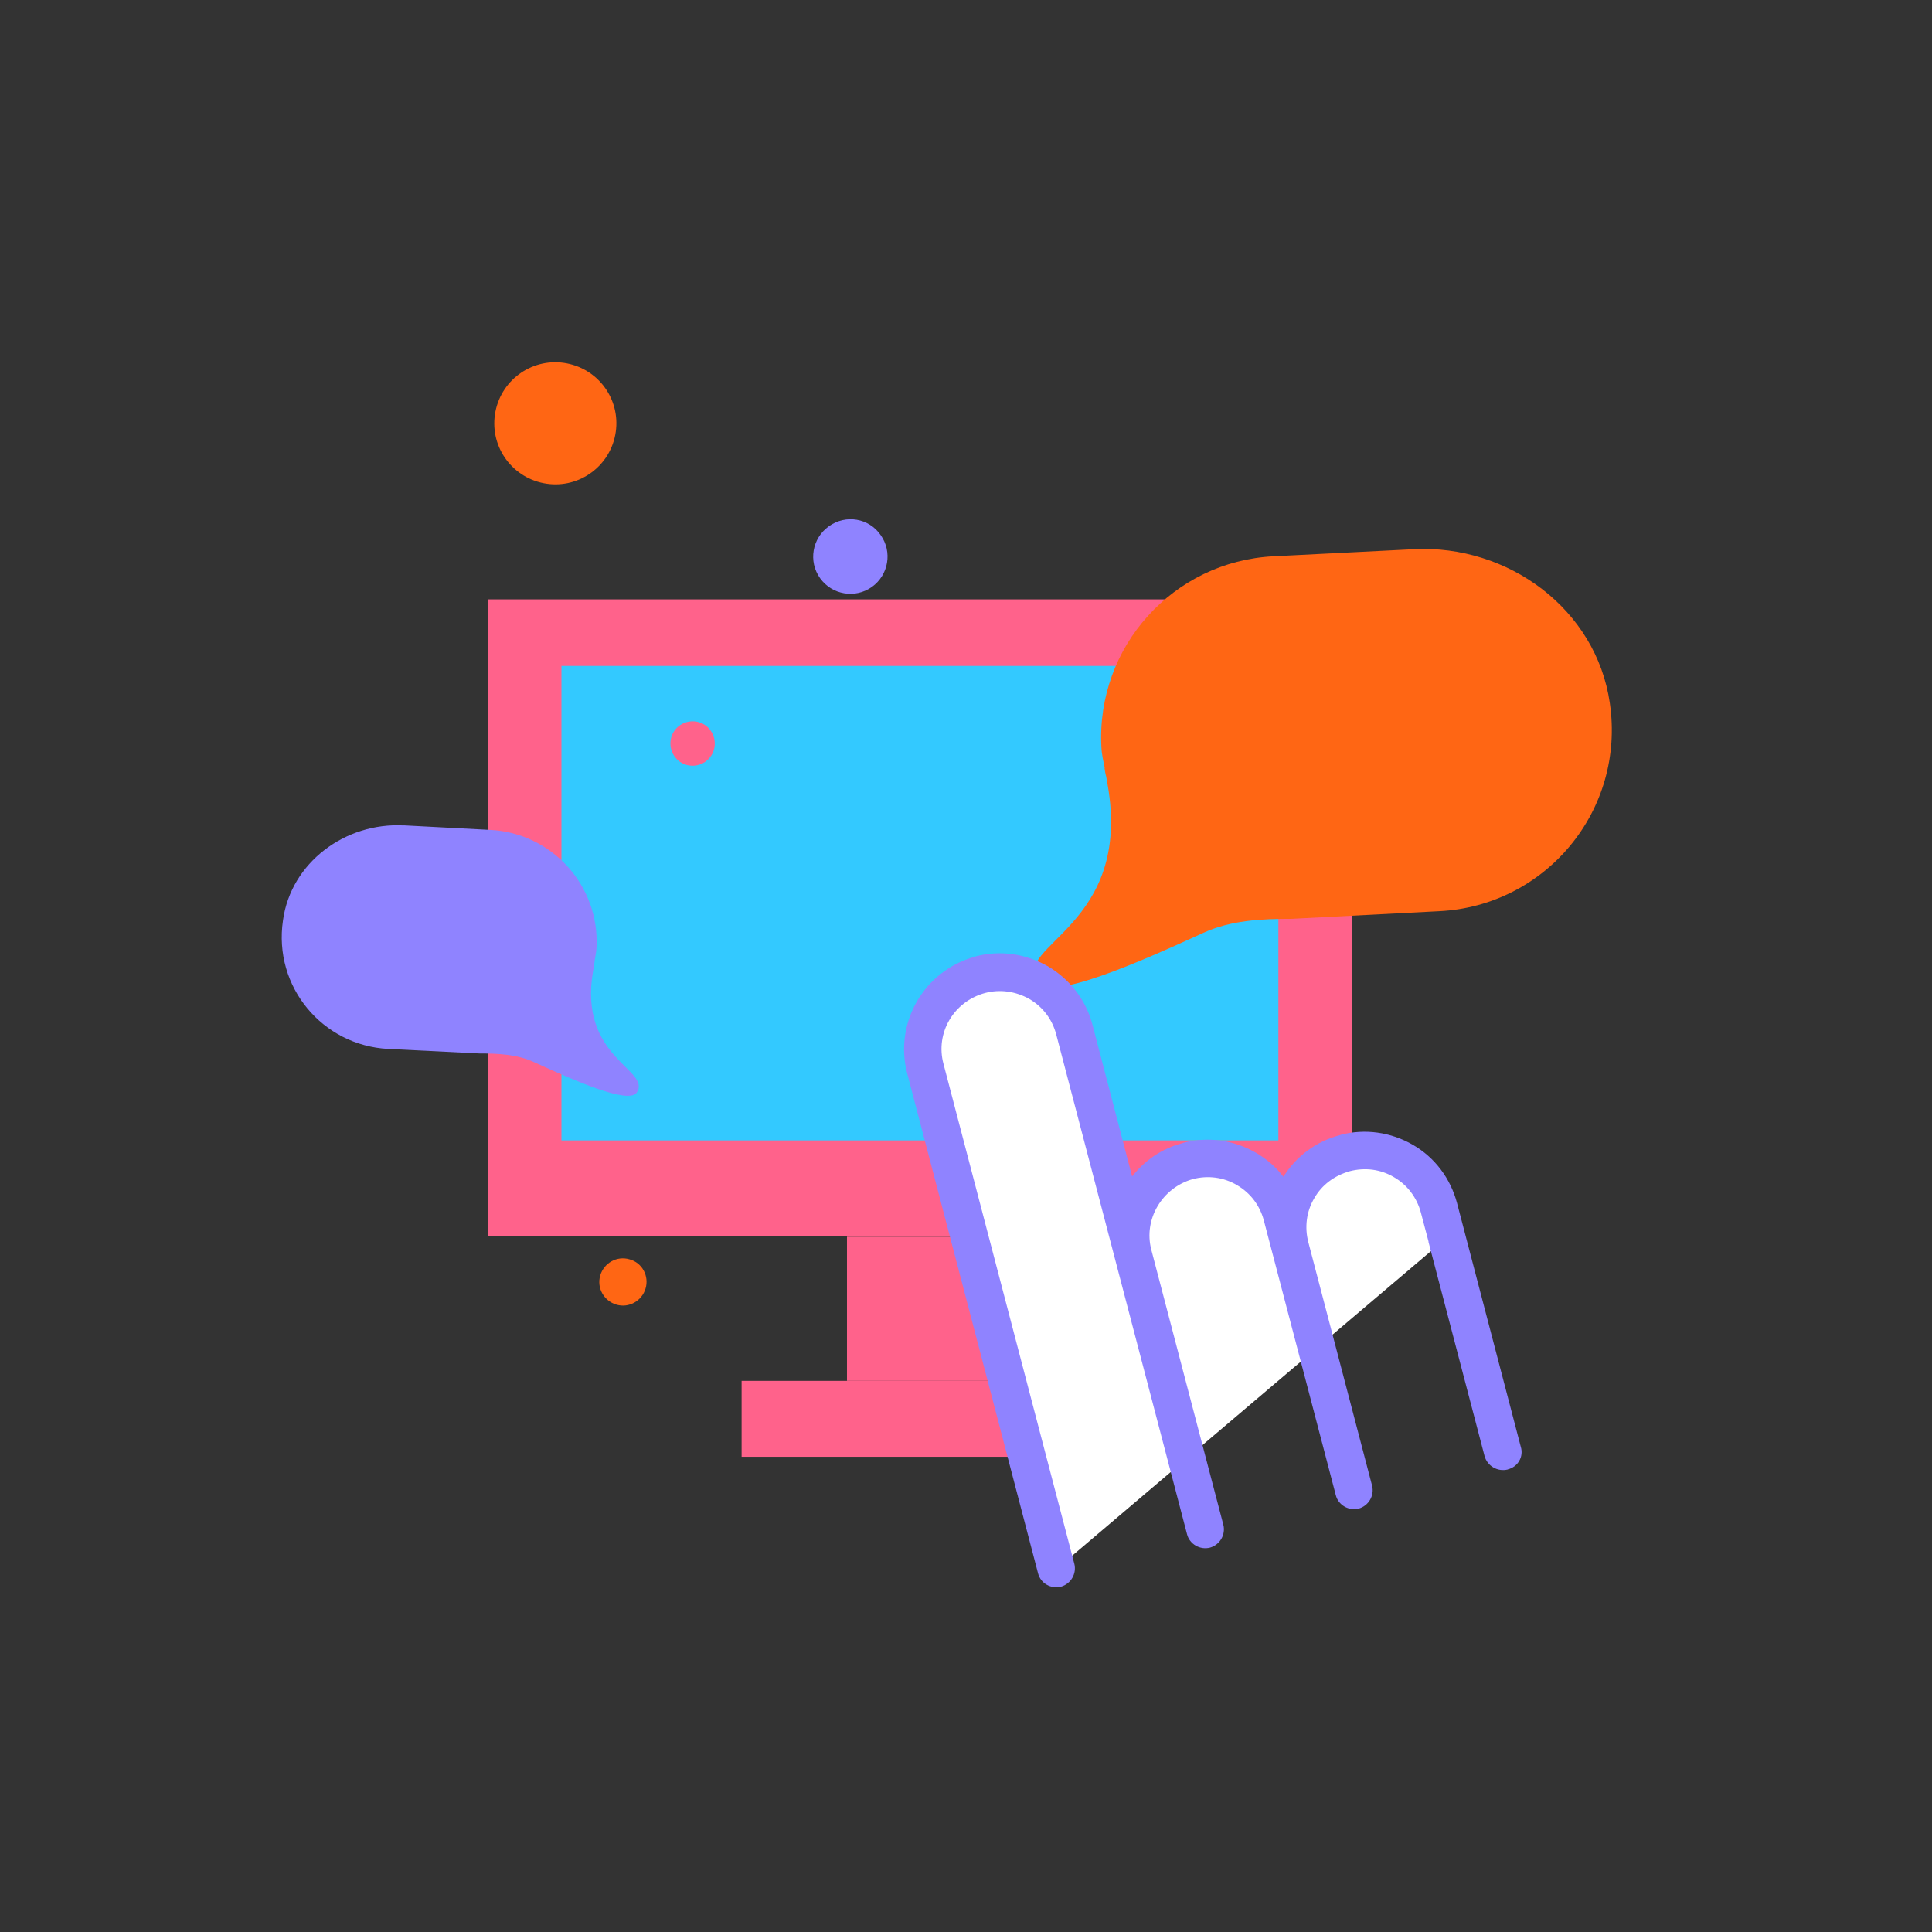
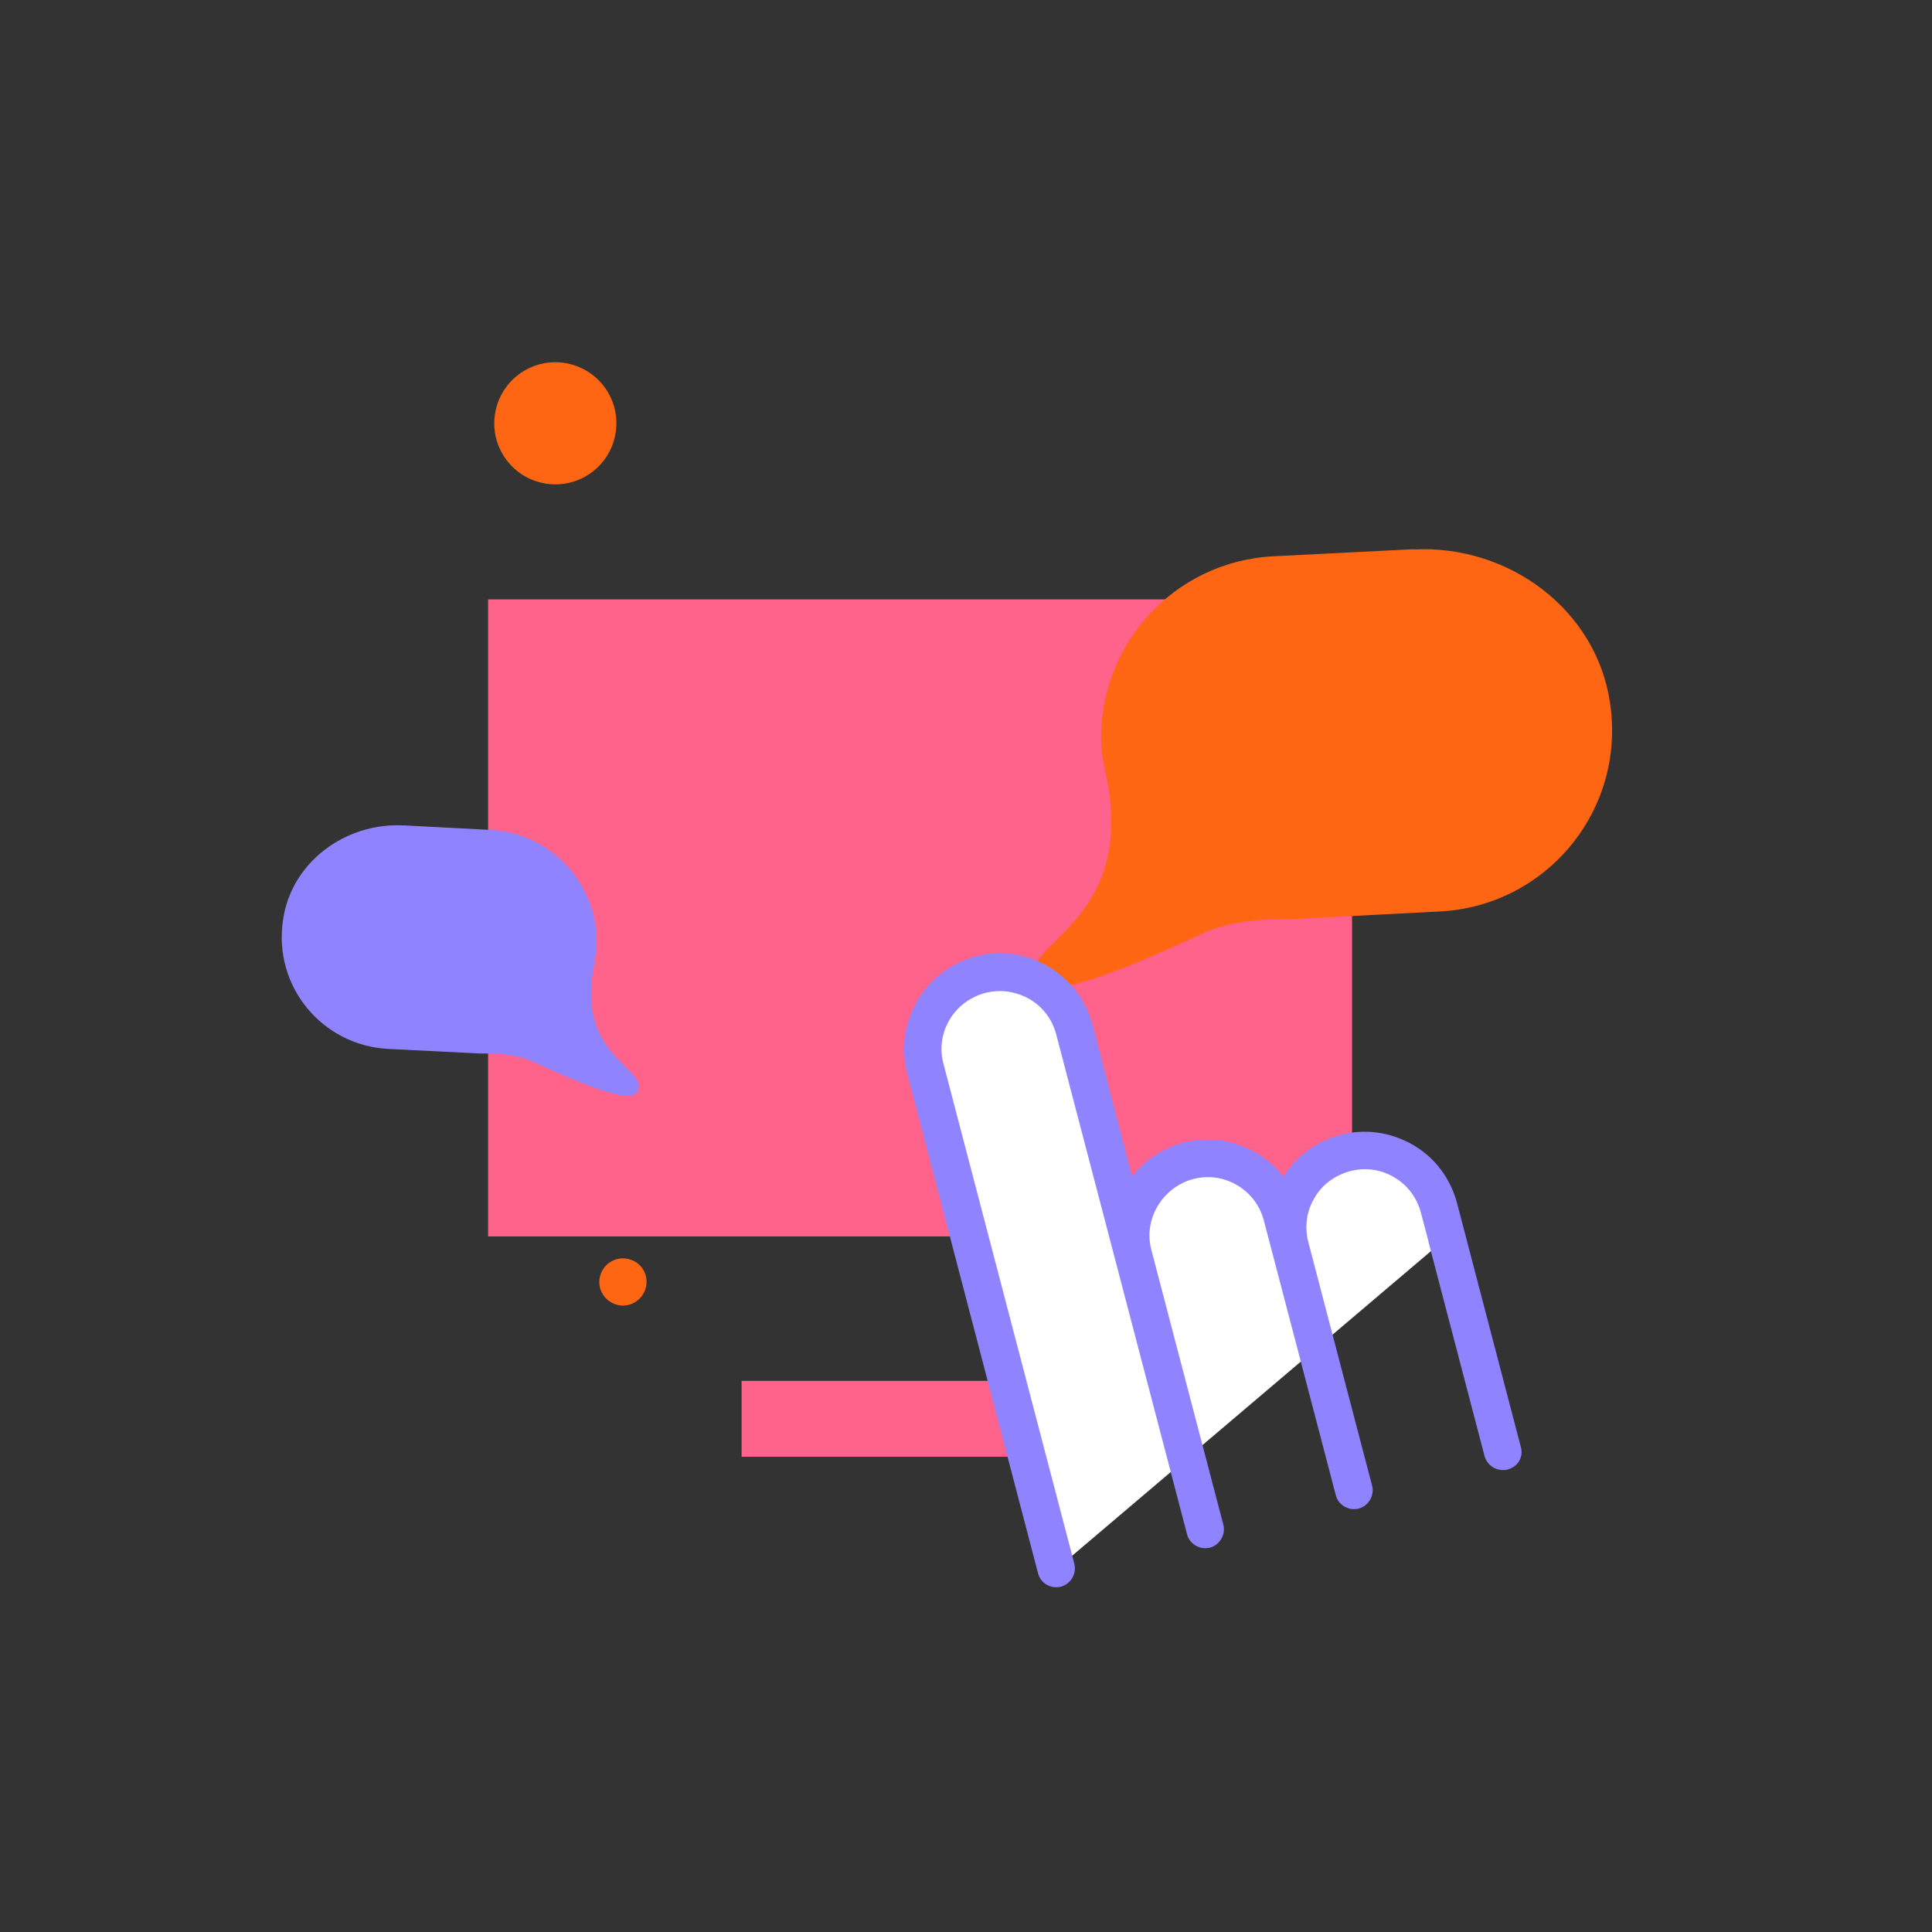
<svg xmlns="http://www.w3.org/2000/svg" fill="none" height="48" viewBox="0 0 48 48" width="48">
  <rect x="0" y="0" width="48" height="48" fill="#333333" stroke="none" />
  <g fill="#ff628b">
    <path d="m33.591 14.891h-21.464v15.827h21.464z" />
-     <path d="m24.681 30.725h-3.638v3.582h3.638z" />
    <path d="m27.299 34.307h-8.874v1.886h8.874z" />
  </g>
-   <path d="m31.761 16.545h-17.812v11.788h17.812z" fill="#33c9ff" />
-   <path d="m35.118 13.645-3.483.176c-2.484.127-4.398 2.245-4.272 4.729.007.183.049.359.084.535l-.007-.007c.014.077.021.141.042.211.014.063.021.134.035.197.626 3.526-2.357 3.99-1.752 4.912.324.493 2.555-.5 4.124-1.218.69-.317 1.443-.352 2.203-.352l3.674-.19c2.632-.134 4.623-2.498 4.229-5.173-.338-2.329-2.519-3.941-4.877-3.821z" fill="#ff6614" />
+   <path d="m35.118 13.645-3.483.176c-2.484.127-4.398 2.245-4.272 4.729.007.183.049.359.084.535c.014.077.021.141.042.211.014.063.021.134.035.197.626 3.526-2.357 3.99-1.752 4.912.324.493 2.555-.5 4.124-1.218.69-.317 1.443-.352 2.203-.352l3.674-.19c2.632-.134 4.623-2.498 4.229-5.173-.338-2.329-2.519-3.941-4.877-3.821z" fill="#ff6614" />
  <path d="m10.029 20.506 2.153.113c1.534.077 2.716 1.386 2.639 2.921-.007.113-.028.218-.049.331l.007-.007c-.014.049-.014.084-.021.127-.007.042-.014.084-.021.12-.387 2.182 1.457 2.463 1.084 3.033-.204.303-1.576-.31-2.548-.753-.422-.197-.894-.218-1.358-.218l-2.273-.113c-1.626-.085-2.857-1.541-2.611-3.195.197-1.436 1.548-2.435 2.998-2.357z" fill="#8f83ff" />
-   <path d="m21.88 13.294c.296.415.197.992-.218 1.288s-.992.197-1.288-.218c-.296-.415-.197-.992.218-1.288.422-.303.999-.204 1.288.218z" fill="#8f83ff" />
  <path d="m16.039 32.012c-.091.31-.415.493-.725.401s-.493-.415-.401-.725c.091-.31.415-.493.725-.401.317.084.493.415.401.725z" fill="#ff6614" />
  <path d="m12.309 10.225c.162-.823.957-1.358 1.78-1.196.823.162 1.358.957 1.196 1.78-.162.823-.957 1.358-1.78 1.196-.823-.162-1.358-.957-1.196-1.78z" fill="#ff6614" />
-   <path d="m17.313 17.931c.296.056.493.345.436.647-.056.296-.345.493-.647.436-.296-.056-.493-.345-.436-.647.056-.296.345-.493.647-.436z" fill="#ff628b" />
  <path d="m35.948 30.747 1.393 5.32-1.407-5.384-.176-.661c-.134-.514-.464-.922-.887-1.168-.422-.246-.943-.331-1.45-.197-1.02.267-1.633 1.309-1.365 2.336l1.583 6.045-1.583-6.045-.204-.774c-.134-.514-.465-.915-.887-1.161-.422-.246-.936-.331-1.45-.197-1.02.267-1.633 1.309-1.365 2.329l1.788 6.826-1.788-6.826-1.464-5.595c-.134-.514-.465-.915-.88-1.161-.429-.246-.943-.331-1.45-.197-1.027.267-1.633 1.309-1.365 2.329l3.251 12.421" fill="#fff" />
  <path d="m37.461 36.509c-.253.063-.507-.085-.577-.331l-1.393-5.32c0-.007 0-.007 0-.014l-.19-.718c-.099-.373-.338-.69-.669-.88-.331-.197-.718-.246-1.098-.148-.387.113-.69.338-.88.669-.197.331-.246.725-.148 1.098l1.583 6.045c.063.246-.085.5-.331.57-.246.063-.507-.084-.57-.331l-1.788-6.826c-.099-.373-.331-.683-.669-.88-.331-.197-.725-.246-1.098-.148-.753.211-1.232.992-1.028 1.759l1.788 6.826c.063.246-.084.5-.331.57-.246.063-.507-.084-.57-.331l-3.251-12.421c-.099-.373-.331-.683-.669-.88-.338-.19-.725-.246-1.098-.148-.781.211-1.239.992-1.034 1.759l3.251 12.421c.063.246-.085.5-.331.57-.253.063-.507-.085-.57-.331l-3.251-12.421c-.331-1.26.422-2.555 1.682-2.899.007 0 .007 0 .014-.007.612-.162 1.246-.07 1.802.246.549.324.943.837 1.105 1.45l.985 3.772c.303-.394.739-.697 1.253-.83.007 0 .007-.007.014-.007.619-.162 1.26-.07 1.809.246.267.155.5.359.683.598.317-.514.816-.88 1.4-1.034 0 0 .014 0 .014-.007.612-.162 1.253-.07 1.802.246.549.317.936.838 1.098 1.45l1.583 6.052c.077.246-.07.5-.324.563z" fill="#8f83ff" />
</svg>